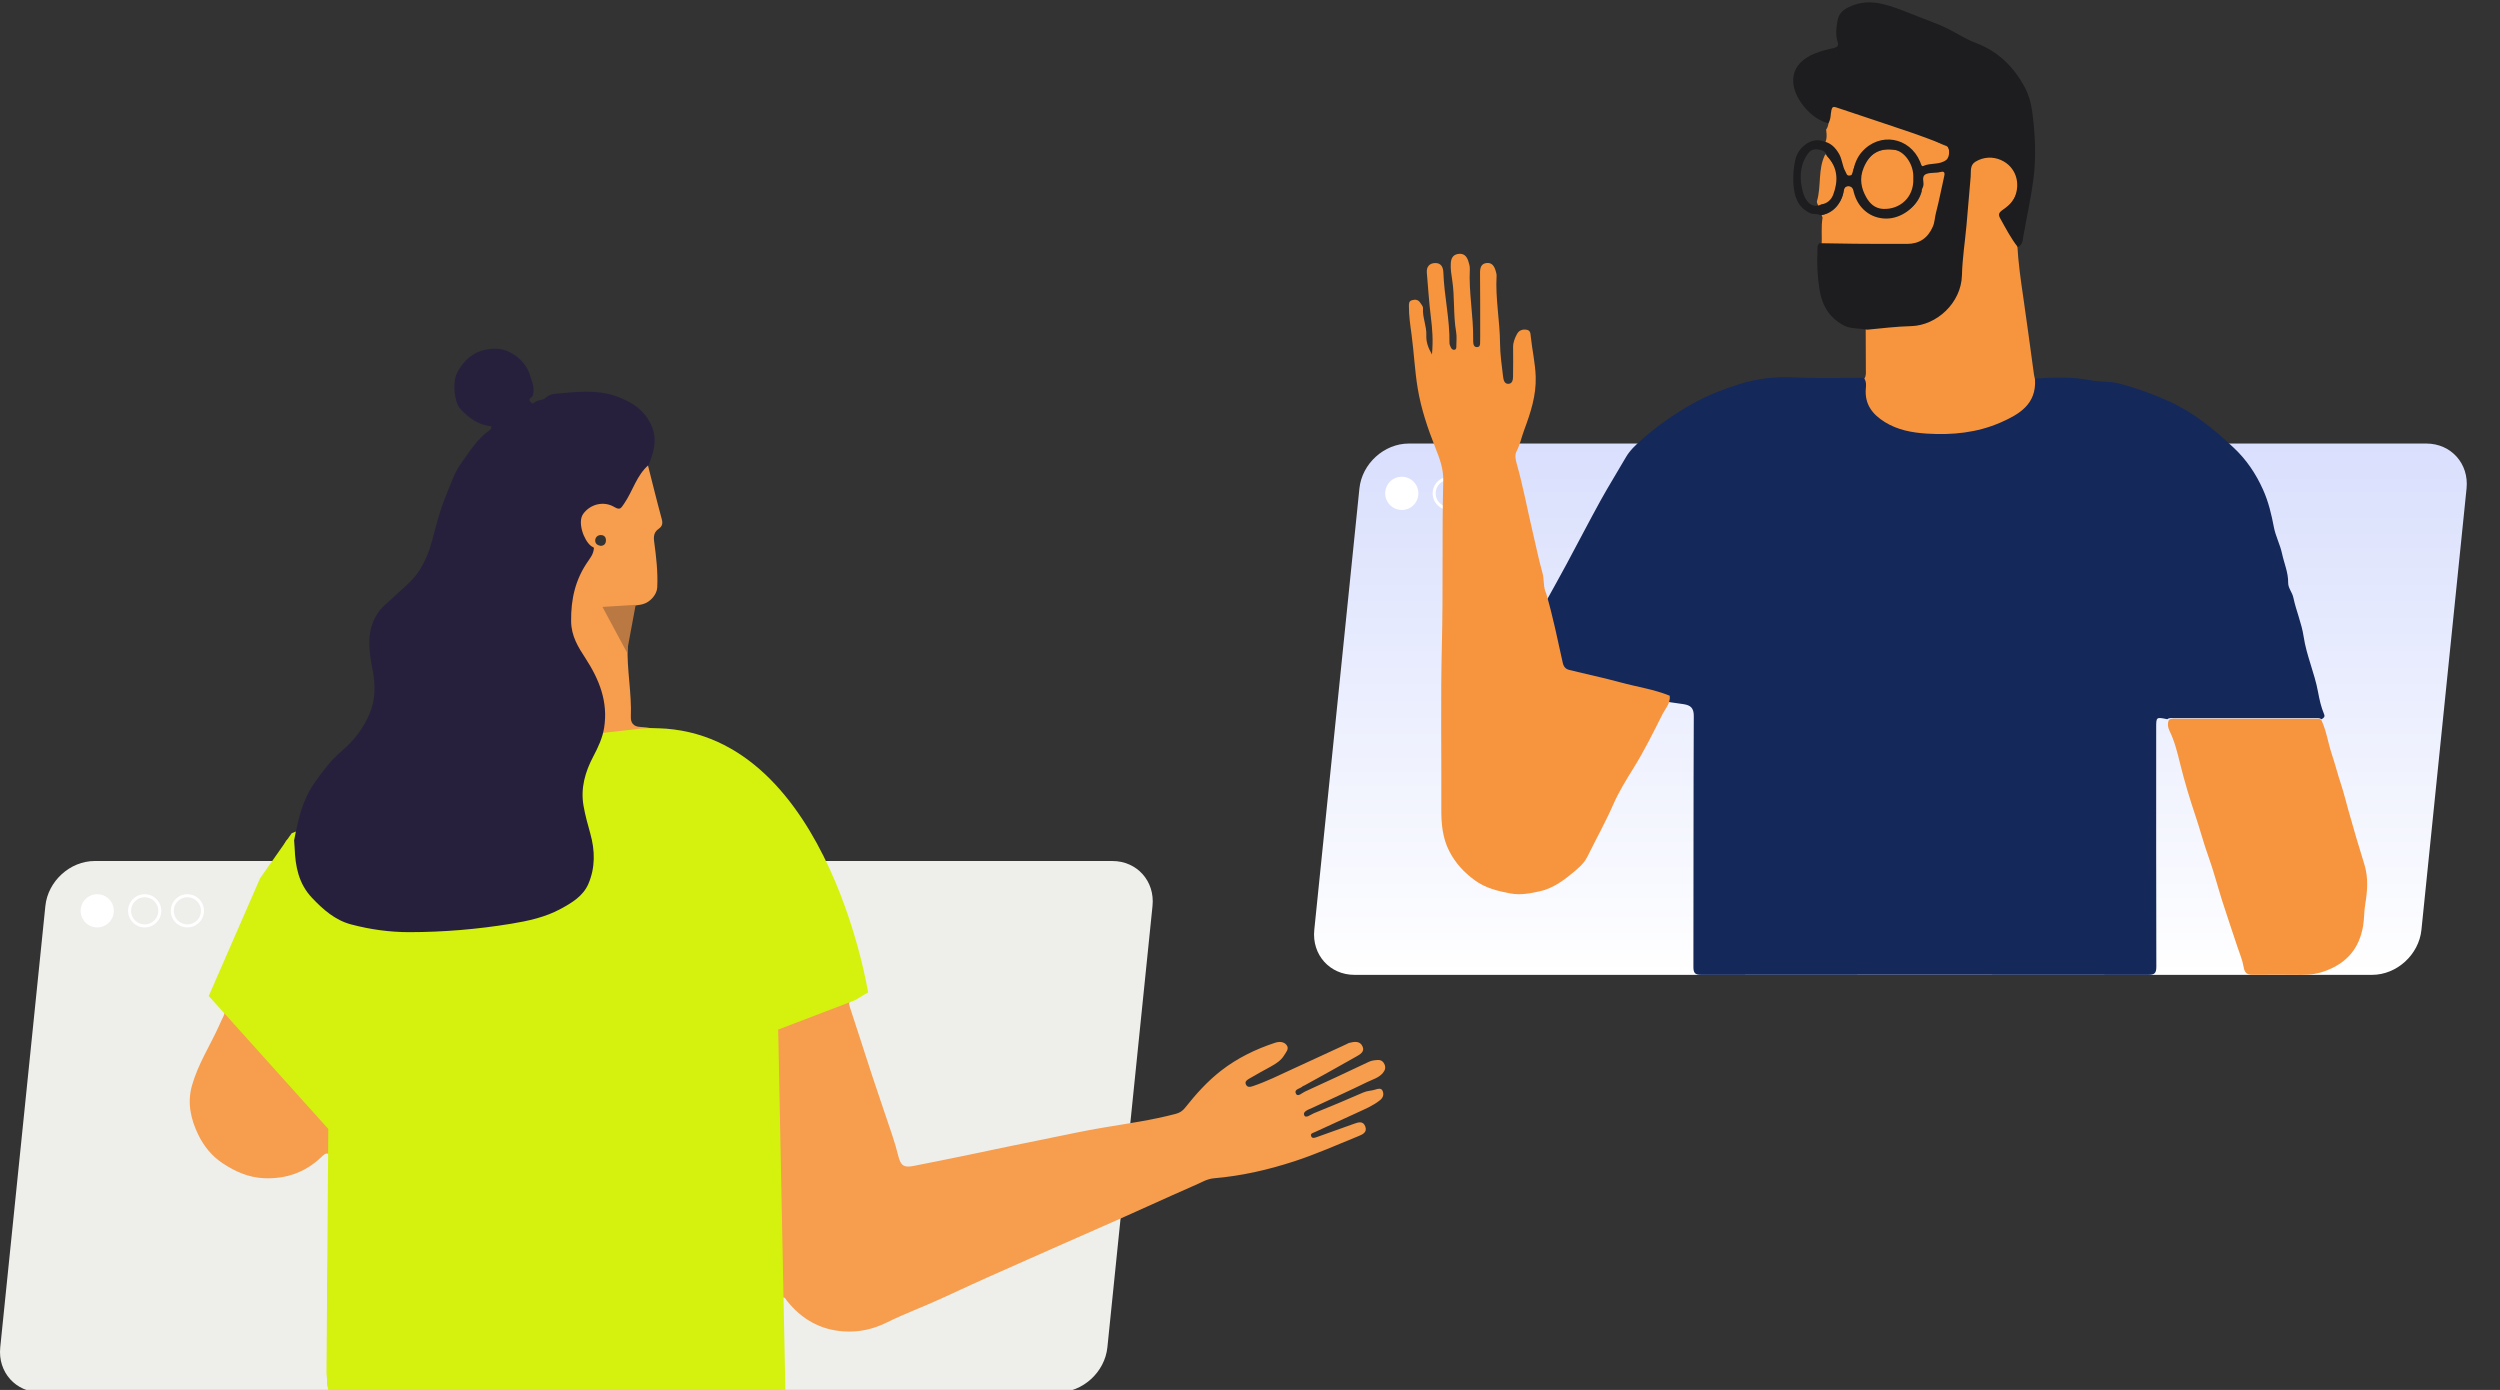
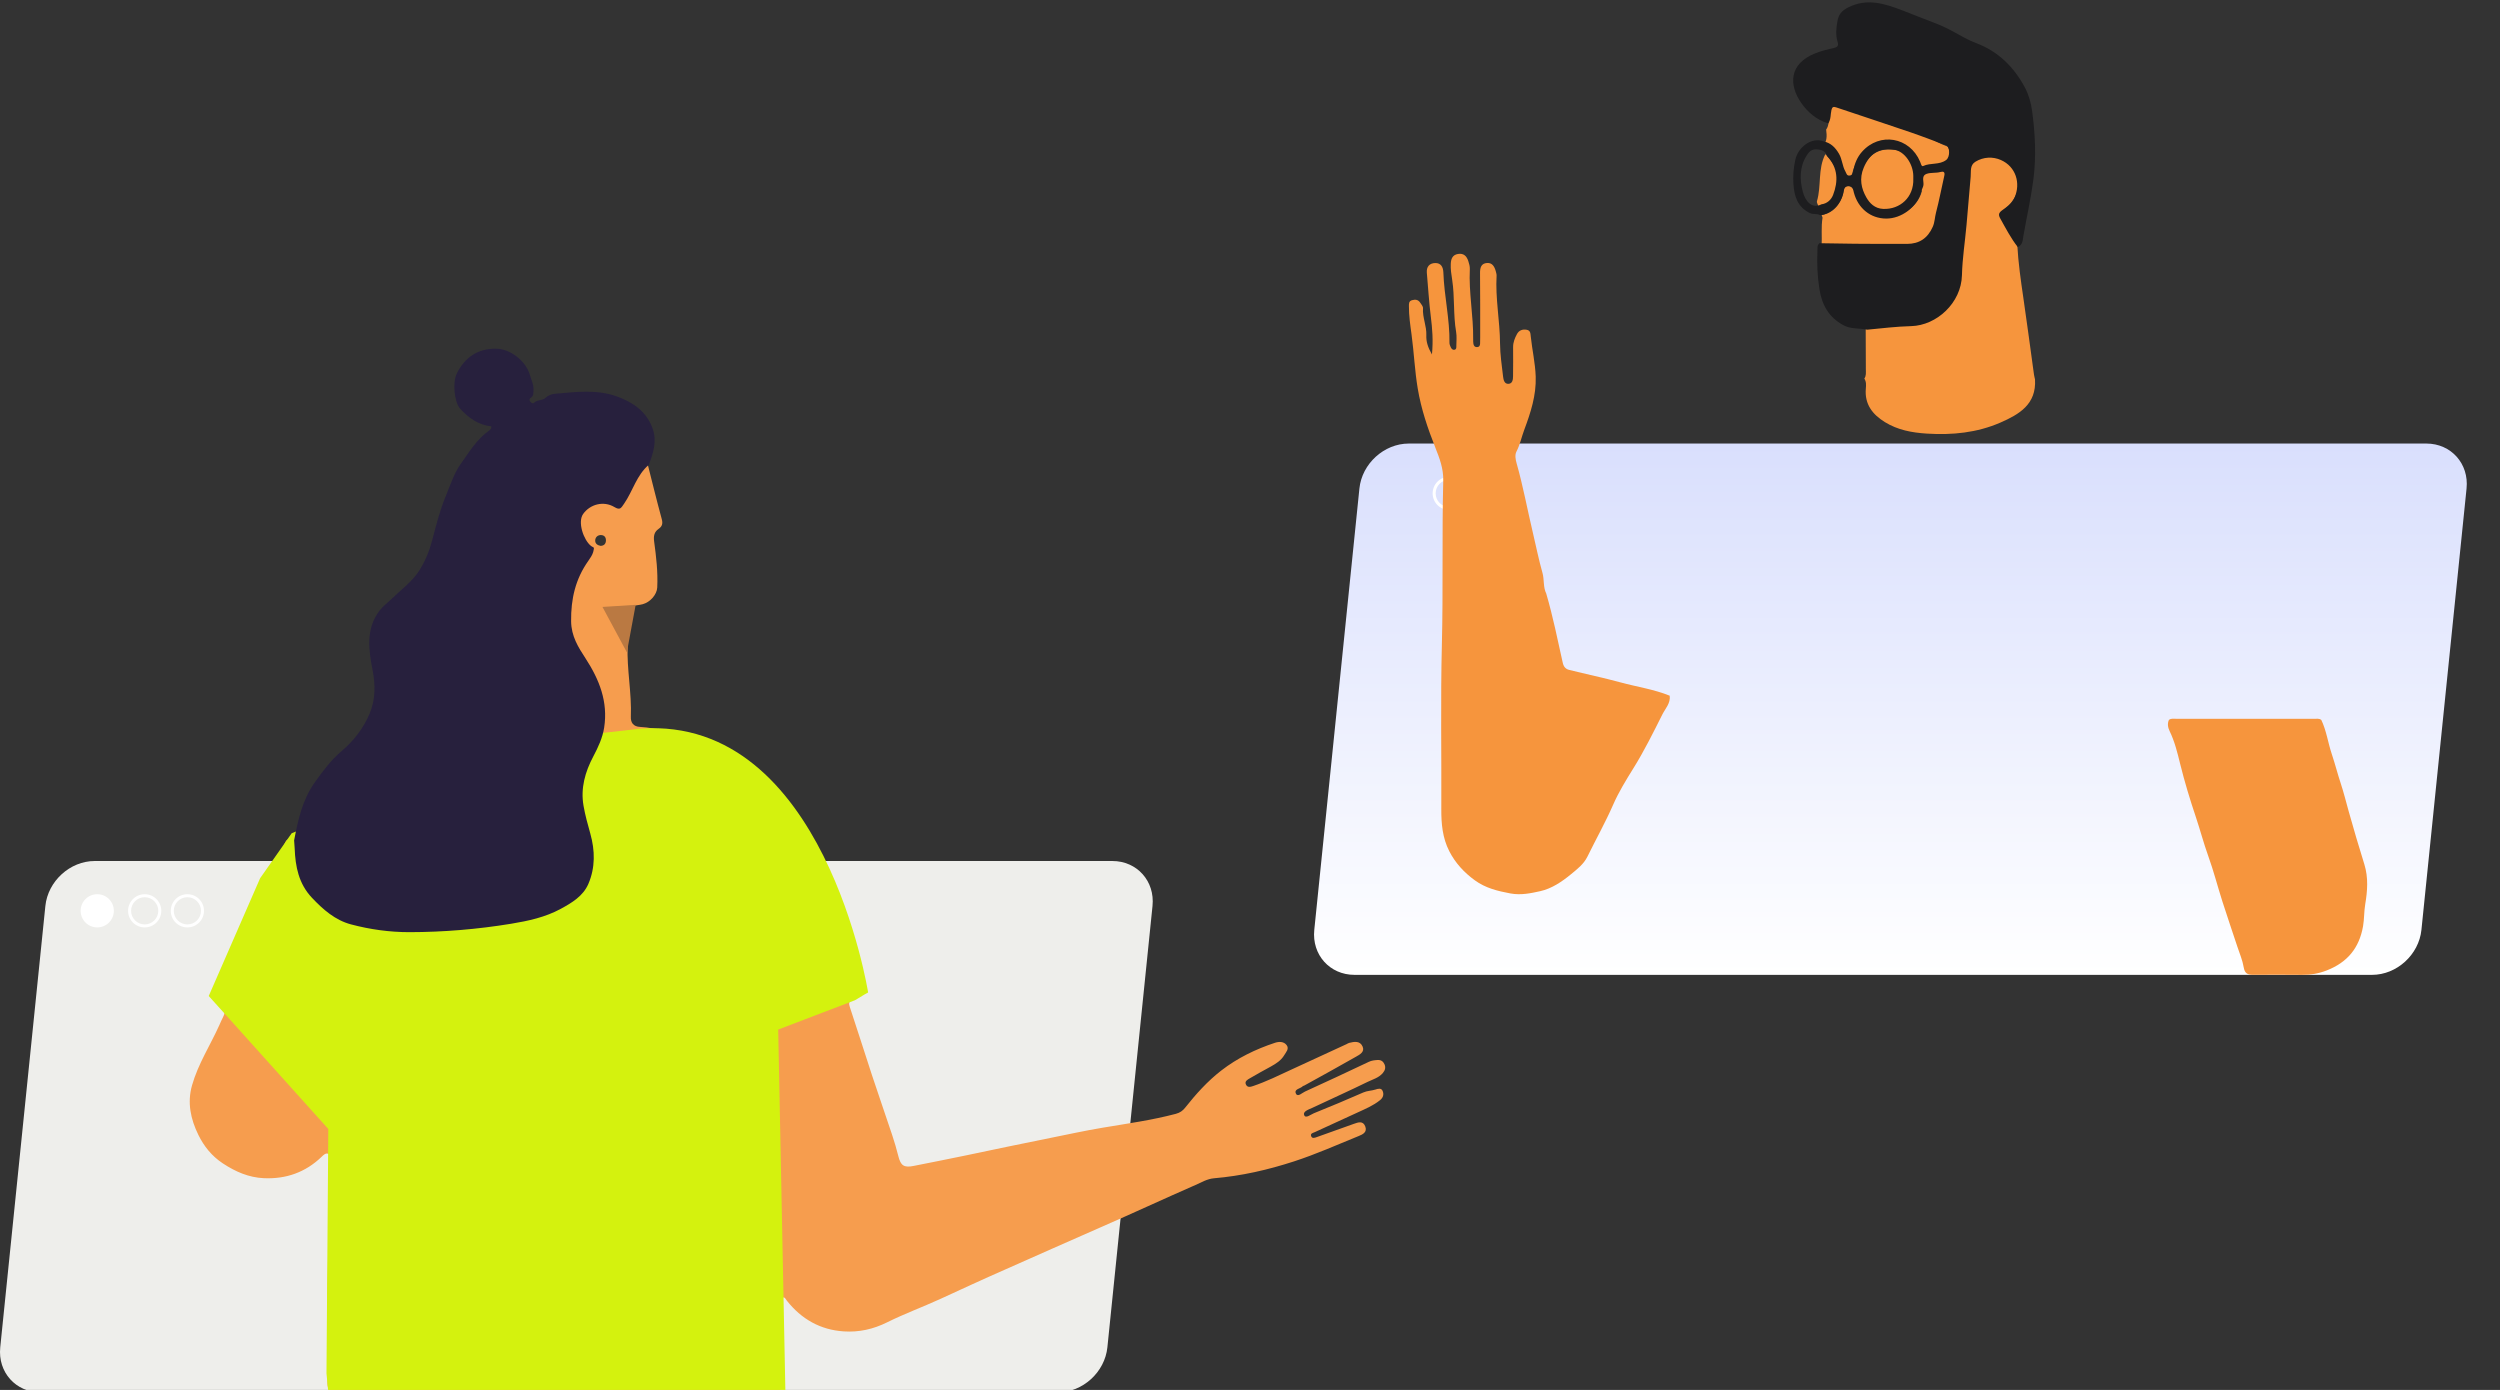
<svg xmlns="http://www.w3.org/2000/svg" width="527" height="293" viewBox="0 0 527 293" fill="none">
  <rect x="0" y="0" width="527" height="293" fill="#333333" stroke="none" />
  <g clip-path="url(#clip0_336_520)">
    <path d="M223.02 293.5H8.526C3.311 293.5 -0.486 289.254 0.051 284.018L9.563 190.982C10.1 185.746 14.759 181.5 19.98 181.5H234.474C239.689 181.5 243.486 185.746 242.949 190.982L233.437 284.018C232.9 289.254 228.241 293.5 223.02 293.5Z" fill="#EEEEEB" />
    <path d="M20.5 195.5C22.433 195.5 24 193.933 24 192C24 190.067 22.433 188.5 20.5 188.5C18.567 188.5 17 190.067 17 192C17 193.933 18.567 195.5 20.5 195.5Z" fill="white" />
    <path d="M30.5 189.133C32.082 189.133 33.367 190.418 33.367 192C33.367 193.582 32.082 194.867 30.5 194.867C28.918 194.867 27.633 193.582 27.633 192C27.633 190.418 28.918 189.133 30.5 189.133ZM30.5 188.5C28.57 188.5 27 190.063 27 192C27 193.937 28.563 195.5 30.5 195.5C32.437 195.5 34 193.937 34 192C34 190.063 32.437 188.5 30.5 188.5Z" fill="white" />
    <path d="M39.5 189.133C41.082 189.133 42.367 190.418 42.367 192C42.367 193.582 41.082 194.867 39.5 194.867C37.918 194.867 36.633 193.582 36.633 192C36.633 190.418 37.918 189.133 39.5 189.133ZM39.5 188.5C37.57 188.5 36 190.063 36 192C36 193.937 37.563 195.5 39.5 195.5C41.437 195.5 43 193.937 43 192C43 190.063 41.437 188.5 39.5 188.5Z" fill="white" />
    <path d="M500.02 205.5H285.526C280.311 205.5 276.514 201.254 277.051 196.018L286.563 102.982C287.1 97.746 291.759 93.5 296.98 93.5H511.474C516.689 93.5 520.486 97.746 519.949 102.982L510.437 196.018C509.9 201.254 505.241 205.5 500.02 205.5Z" fill="url(#paint0_linear_336_520)" />
-     <path d="M295.5 107.5C297.433 107.5 299 105.933 299 104C299 102.067 297.433 100.5 295.5 100.5C293.567 100.5 292 102.067 292 104C292 105.933 293.567 107.5 295.5 107.5Z" fill="white" />
    <path d="M305.5 101.133C307.082 101.133 308.367 102.418 308.367 104C308.367 105.582 307.082 106.867 305.5 106.867C303.918 106.867 302.633 105.582 302.633 104C302.633 102.418 303.918 101.133 305.5 101.133ZM305.5 100.5C303.57 100.5 302 102.063 302 104C302 105.937 303.563 107.5 305.5 107.5C307.437 107.5 309 105.937 309 104C309 102.063 307.437 100.5 305.5 100.5Z" fill="white" />
    <path d="M314.5 101.133C316.082 101.133 317.367 102.418 317.367 104C317.367 105.582 316.082 106.867 314.5 106.867C312.918 106.867 311.633 105.582 311.633 104C311.633 102.418 312.918 101.133 314.5 101.133ZM314.5 100.5C312.57 100.5 311 102.063 311 104C311 105.937 312.563 107.5 314.5 107.5C316.437 107.5 318 105.937 318 104C318 102.063 316.437 100.5 314.5 100.5Z" fill="white" />
    <path d="M136.445 97.525C137.455 101.496 138.422 105.479 139.501 109.431C139.751 110.346 139.595 110.961 138.871 111.457C137.867 112.14 137.742 113.044 137.898 114.191C138.335 117.39 138.703 120.596 138.547 123.839C138.472 125.338 137.081 126.937 135.491 127.364C134.256 127.696 132.485 127.571 131.98 128.618C131.518 129.572 132.054 131.09 132.273 132.357C132.478 133.574 132.348 134.853 132.304 136.108C132.117 141.12 133.183 146.075 132.984 151.1C132.934 152.329 133.508 153.163 134.917 153.232C138.553 153.408 141.927 154.669 145.195 156.099C148.083 157.36 150.84 158.947 153.584 160.521C159.409 163.864 164.286 168.305 168.103 173.857C169.188 175.431 170.074 177.156 170.929 178.875C171.365 179.747 172.238 180.173 172.675 181.001C173.71 182.989 174.627 184.972 175.126 187.23C175.743 189.977 176.928 192.605 177.908 195.265C178.512 196.921 178.974 198.627 179.479 200.302C180.24 202.824 180.939 205.37 181.855 207.842C182.155 208.651 182.061 209.366 181.119 209.78C180.602 210.006 180.153 210.376 179.654 210.652C178.93 211.053 178.887 211.53 179.155 212.32C180.733 217.031 182.205 221.779 183.764 226.496C185.173 230.768 186.658 235.008 188.074 239.274C188.56 240.735 188.997 242.216 189.371 243.715C189.87 245.722 190.562 246.186 192.589 245.778C196.238 245.038 199.892 244.348 203.535 243.577C209.503 242.316 215.478 241.068 221.453 239.87C225.077 239.142 228.706 238.345 232.368 237.731C237.538 236.859 242.758 236.15 247.847 234.801C248.733 234.569 249.313 234.155 249.843 233.484C252.107 230.624 254.539 227.92 257.433 225.675C260.857 223.021 264.693 221.165 268.778 219.816C269.626 219.54 270.637 219.527 271.229 220.318C271.803 221.089 271.111 221.773 270.718 222.432C270.05 223.555 268.99 224.213 267.899 224.822C266.408 225.656 264.893 226.446 263.433 227.324C262.997 227.588 262.298 227.92 262.654 228.642C262.978 229.294 263.602 229.131 264.163 228.936C266.957 227.989 269.601 226.685 272.277 225.443C276.125 223.655 279.986 221.886 283.84 220.111C284.027 220.023 284.202 219.891 284.401 219.841C285.505 219.559 286.715 219.371 287.245 220.631C287.719 221.748 286.628 222.313 285.873 222.739C282.25 224.815 278.582 226.816 274.928 228.842C274.84 228.893 274.703 228.886 274.641 228.955C274.142 229.52 272.67 229.557 273.206 230.58C273.58 231.301 274.491 230.379 275.077 230.109C279.593 228.065 284.071 225.944 288.555 223.831C289.141 223.555 289.728 223.492 290.358 223.448C291.093 223.398 291.561 223.718 291.842 224.332C292.147 225.01 291.998 225.606 291.499 226.195C290.644 227.205 289.397 227.525 288.299 228.058C284.457 229.94 280.547 231.684 276.674 233.515C275.926 233.867 274.597 234.256 274.921 235.071C275.233 235.855 276.287 234.946 276.955 234.676C280.453 233.258 283.94 231.816 287.389 230.291C288.225 229.921 289.104 229.946 289.94 229.677C290.439 229.513 291.162 229.281 291.455 229.965C291.761 230.674 291.586 231.37 290.919 231.91C289.459 233.089 287.738 233.791 286.067 234.563C283.104 235.937 280.123 237.279 277.16 238.653C276.817 238.816 276.212 238.897 276.375 239.443C276.562 240.077 277.123 239.857 277.56 239.706C280.179 238.778 282.792 237.818 285.418 236.896C286.304 236.583 287.32 236.213 287.794 237.442C288.268 238.665 287.258 239.136 286.416 239.474C281.894 241.312 277.447 243.301 272.788 244.819C267.256 246.619 261.674 247.892 255.893 248.382C254.483 248.501 253.255 249.253 252.001 249.799C245.328 252.716 238.729 255.796 232.049 258.7C225.282 261.642 218.553 264.69 211.798 267.657C207.214 269.665 202.668 271.778 198.115 273.867C194.441 275.548 190.637 276.941 187.02 278.741C184.094 280.196 181.082 280.867 177.889 280.66C172.924 280.341 168.939 278.07 165.858 274.168C165.602 273.848 165.478 273.378 164.935 273.516C164.286 273.673 164.43 274.231 164.436 274.67C164.542 279.519 164.692 284.368 164.767 289.216C164.841 293.839 164.947 293.494 160.575 293.494C131.599 293.494 102.617 293.494 73.64 293.494C72.705 293.494 71.769 293.482 70.834 293.482C69.605 293.482 69.025 292.836 69.031 291.631C69.044 282.862 68.913 274.087 69.144 265.318C69.231 262.037 69.249 258.756 69.356 255.476C69.474 251.882 69.555 248.287 69.636 244.687C69.649 244.185 69.823 243.533 69.275 243.257C68.676 242.956 68.202 243.464 67.803 243.846C64.397 247.133 60.3 248.57 55.628 248.363C52.447 248.218 49.666 247.014 46.99 245.251C44.633 243.702 42.986 241.626 41.807 239.217C40.205 235.949 39.431 232.462 40.479 228.786C41.77 224.251 44.346 220.312 46.254 216.059C46.51 215.494 46.753 214.917 47.04 214.365C47.558 213.349 47.421 212.603 46.51 211.787C44.658 210.144 44.926 210.162 45.78 207.766C46.947 204.492 48.712 201.519 50.084 198.357C51.35 195.453 52.803 192.662 53.701 189.576C54.287 187.562 55.884 185.862 56.657 183.874C57.512 181.66 59.239 179.991 60.032 177.789C60.287 177.081 60.674 176.755 61.422 176.955C61.46 177.526 61.516 178.091 61.541 178.661C61.691 182.513 62.395 186.126 65.189 189.086C67.553 191.589 70.098 193.829 73.453 194.719C77.488 195.792 81.63 196.369 85.827 196.363C93.031 196.35 100.178 195.748 107.288 194.588C110.949 193.992 114.523 193.22 117.803 191.432C120.161 190.153 122.537 188.729 123.641 186.17C125.125 182.726 125.069 179.107 124.053 175.494C123.51 173.562 122.967 171.617 122.624 169.641C121.969 165.903 122.949 162.472 124.707 159.166C125.718 157.265 126.653 155.265 126.984 153.119C127.845 147.637 125.961 142.933 123.005 138.391C121.514 136.102 120.036 133.768 119.999 130.613C119.942 125.89 120.922 121.687 123.622 117.855C124.04 117.265 124.477 116.638 124.67 115.96C125.013 114.75 123.685 115.07 123.198 114.681C121.614 113.401 121.339 109.631 122.531 107.938C123.996 105.849 126.859 105.084 129.154 106.457C130.358 107.179 130.551 106.689 131.2 105.748C133.059 103.064 133.844 99.689 136.451 97.5L136.445 97.525ZM126.647 115.07C127.364 115.013 127.701 114.631 127.732 113.953C127.757 113.257 127.383 112.83 126.741 112.793C126.03 112.749 125.499 113.219 125.468 113.903C125.431 114.624 125.998 114.969 126.647 115.076V115.07Z" fill="#F69D4E" />
-     <path d="M326.013 126.582C327.418 124.033 328.842 121.497 330.222 118.93C332.639 114.443 334.974 109.913 337.435 105.451C339.121 102.398 340.982 99.438 342.725 96.41C343.574 94.933 344.854 93.755 346.053 92.69C349.407 89.724 353.079 87.163 357.038 84.963C360.155 83.237 363.465 81.966 366.762 80.938C370.353 79.823 374.231 79.349 378.085 79.542C383.068 79.791 388.052 79.617 393.029 79.642C393.473 80.296 393.404 81.044 393.341 81.754C393.067 85.007 394.753 87.126 397.338 88.714C400.036 90.366 402.996 90.914 406.15 91.113C411.484 91.45 416.661 90.939 421.563 88.814C425.498 87.113 429.145 85.007 428.82 79.81C432.798 79.548 436.776 79.374 440.711 80.159C442.734 80.564 444.783 80.321 446.837 80.869C450.428 81.823 453.869 83.075 457.242 84.602C462.469 86.963 466.797 90.553 470.912 94.428C473.56 96.921 475.54 99.856 477.045 103.214C478.207 105.8 478.819 108.424 479.343 111.172C479.693 113.016 480.655 114.817 481.055 116.705C481.492 118.749 482.378 120.693 482.347 122.849C482.335 123.983 483.209 124.856 483.446 125.996C484.021 128.75 485.189 131.392 485.601 134.159C486.201 138.19 487.918 141.892 488.642 145.861C488.936 147.456 489.279 149.039 489.916 150.541C490.185 151.17 489.754 151.369 489.367 151.625C488.911 151.276 488.374 151.388 487.868 151.388C478.032 151.376 468.196 151.376 458.36 151.382C457.854 151.382 457.317 151.263 456.861 151.612C454.538 151.133 454.525 151.139 454.525 153.351C454.525 170.157 454.506 186.956 454.556 203.761C454.556 205.132 454.207 205.5 452.826 205.5C421.426 205.463 390.019 205.463 358.618 205.5C357.294 205.5 356.97 205.089 356.97 203.824C357.007 186.189 356.97 168.561 357.051 150.927C357.057 149.213 356.345 148.677 354.952 148.447C353.935 148.279 352.91 148.154 351.892 148.005C348.57 146.652 345.01 146.148 341.575 145.207C338.003 144.235 334.369 143.474 330.778 142.571C330.072 142.39 329.635 141.923 329.447 141.063C328.373 136.215 327.393 131.342 326 126.569L326.013 126.582Z" fill="#14285A" />
    <path d="M325.96 125.171C327.359 129.955 328.344 134.839 329.424 139.697C329.612 140.559 330.051 141.034 330.76 141.209C334.369 142.114 338.021 142.87 341.61 143.85C345.068 144.793 348.638 145.299 351.976 146.654C352.177 148.247 351.048 149.365 350.42 150.614C348.5 154.442 346.592 158.302 344.333 161.93C342.777 164.435 341.227 166.945 340.06 169.618C338.422 173.353 336.433 176.9 334.645 180.547C333.848 182.177 332.467 183.214 331.175 184.282C329.267 185.862 327.096 187.317 324.705 187.854C322.709 188.298 320.62 188.747 318.411 188.341C315.706 187.835 313.146 187.211 310.893 185.568C308.628 183.92 306.783 181.927 305.503 179.423C304.072 176.619 303.809 173.621 303.828 170.536C303.884 158.995 303.658 147.448 303.947 135.913C304.236 124.378 303.947 112.843 304.236 101.314C304.298 98.772 303.457 96.593 302.554 94.32C300.96 90.298 299.573 86.207 298.858 81.904C298.224 78.12 298.067 74.291 297.553 70.507C297.277 68.502 296.988 66.522 297 64.499C297 63.974 296.982 63.462 297.678 63.275C298.362 63.087 298.933 63.162 299.341 63.755C299.605 64.136 300 64.586 299.969 64.98C299.83 66.934 300.759 68.739 300.671 70.681C300.615 71.974 300.973 73.186 301.857 74.722C302.14 71.762 301.933 69.282 301.619 66.784C301.236 63.706 301.048 60.602 300.778 57.51C300.665 56.218 301.349 55.468 302.554 55.449C303.759 55.431 304.217 56.292 304.261 57.435C304.43 62.407 305.629 67.296 305.547 72.293C305.547 72.586 305.685 72.898 305.811 73.18C305.967 73.523 306.218 73.829 306.645 73.717C307.028 73.617 306.997 73.248 306.997 72.942C306.997 71.955 307.122 70.944 306.953 69.982C306.319 66.335 306.683 62.625 306.118 58.978C305.942 57.841 305.76 56.717 305.823 55.574C305.88 54.587 306.168 53.732 307.335 53.538C308.572 53.326 309.193 54.019 309.525 55.056C309.701 55.593 309.864 56.18 309.839 56.73C309.595 61.676 310.611 66.566 310.542 71.499C310.542 71.812 310.542 72.124 310.586 72.43C310.649 72.892 310.887 73.204 311.414 73.161C311.891 73.123 311.992 72.792 312.004 72.393C312.017 71.974 312.023 71.562 312.023 71.144C312.023 66.622 312.036 62.094 311.992 57.573C311.979 56.442 312.217 55.524 313.466 55.437C314.602 55.356 315.06 56.249 315.317 57.204C315.399 57.504 315.493 57.816 315.481 58.116C315.204 62.906 316.177 67.634 316.208 72.411C316.227 74.735 316.579 77.058 316.848 79.375C316.93 80.074 317.112 81.005 318.06 80.905C318.838 80.824 318.951 80.005 318.951 79.294C318.957 77.264 319.001 75.24 318.963 73.211C318.944 72.174 319.321 71.269 319.785 70.407C320.193 69.657 320.908 69.364 321.787 69.507C322.634 69.645 322.615 70.288 322.684 70.919C322.979 73.742 323.626 76.514 323.726 79.368C323.864 83.359 322.647 87.025 321.291 90.666C320.733 92.165 320.419 93.745 319.666 95.194C319.308 95.887 319.465 96.836 319.697 97.648C321.072 102.482 321.969 107.422 323.13 112.306C323.801 115.122 324.36 117.97 325.15 120.749C325.565 122.211 325.263 123.766 325.96 125.152V125.171Z" fill="#F6953D" />
    <path d="M457.225 151.748C457.681 151.405 458.206 151.518 458.705 151.518C468.42 151.518 478.135 151.518 487.85 151.524C488.349 151.524 488.88 151.412 489.33 151.76C490.422 154.051 490.742 156.585 491.544 158.969C492.229 161.011 492.753 163.109 493.432 165.158C494.061 167.063 494.542 169.017 495.079 170.941C496.127 174.708 497.244 178.462 498.403 182.191C499.279 185.011 499.057 187.825 498.588 190.626C498.329 192.164 498.397 193.708 498.132 195.246C497.33 199.846 494.826 202.866 490.477 204.565C488.744 205.244 487.066 205.518 485.259 205.499C481.823 205.462 478.381 205.468 474.946 205.493C473.817 205.499 473.188 205.213 472.972 203.905C472.731 202.442 472.127 201.042 471.658 199.622C470.597 196.404 469.493 193.204 468.463 189.973C467.452 186.804 466.625 183.567 465.496 180.441C464.522 177.739 463.8 174.957 462.887 172.236C461.641 168.532 460.506 164.79 459.569 160.987C458.995 158.652 458.421 156.299 457.354 154.107C457.003 153.379 456.836 152.551 457.219 151.735L457.225 151.748Z" fill="#F6953D" />
    <path d="M393.27 69.302C396.378 68.993 399.466 68.621 402.605 68.539C408.03 68.394 413.247 63.571 413.391 57.645C413.479 54.051 414.038 50.464 414.364 46.876C414.672 43.44 414.936 40.004 415.243 36.575C415.344 35.433 415.036 34.122 416.254 33.372C417.968 32.313 419.958 32.256 421.647 33C424.836 34.399 426.387 37.848 425 41C424.454 42.236 423.4 43.522 422.421 44.247C421.661 44.808 421.567 45.218 422 46C423.161 48.087 423.769 49.726 425.244 51.617C425.451 55.369 425.979 59.089 426.525 62.802C427.316 68.161 428.007 73.532 428.754 78.898C428.804 79.257 428.904 79.61 428.98 79.97C429.306 85.228 425.64 87.352 421.685 89.08C416.75 91.23 411.552 91.74 406.19 91.406C403.026 91.204 400.044 90.65 397.332 88.979C394.733 87.371 393.038 85.228 393.314 81.937C393.377 81.218 393.439 80.461 393 79.799C393.433 79.207 393.32 78.513 393.32 77.851C393.32 75.008 393.301 72.164 393.289 69.321L393.27 69.302Z" fill="#F6953D" />
    <path d="M384 45.317C386.252 45.022 388 43.163 388.532 40.691C388.674 40.024 388.605 39.248 389.539 39.21C390.492 39.166 391.046 40.418 391.213 41.053C392.097 44.425 394.701 45.57 397.943 45.589C401.184 45.608 404.235 43.563 405.107 40.386C405.218 39.984 404.367 39.594 404.527 39.21C404.905 38.31 403.958 36.945 405.288 36.461C406.179 36.134 408.218 36.341 409.177 36.065C409.777 35.889 411.174 36.046 410.982 36.87C410.382 39.493 409.071 42.726 408.397 45.324C408.137 46.325 408.149 47.356 407.716 48.35C406.665 50.778 404.908 51.98 402.353 51.992C398.704 52.011 395.048 51.992 391.398 51.961C388.93 51.942 386.462 51.886 384 51.848C384.105 49.866 383.87 47.866 384.192 45.891L384 45.317Z" fill="#F6953D" />
    <path d="M384.962 27.297C385.56 26.477 385.427 25.487 385.643 24.582C385.79 22.988 386.025 21.828 386.618 22.021C391.929 23.716 397.253 25.375 402.552 27.094C405.176 27.945 407.761 29.895 410.36 30.818C411.207 31.119 411.213 34.18 410.379 34.795C408.914 35.875 406.978 35.326 405.386 36.05C405.048 36.201 404.908 35.525 404.743 35.157C402.501 30.108 396.043 29.046 392.222 33.13C391.222 34.204 390.636 35.549 390.35 36.985C390.26 37.425 390.178 37.92 389.579 37.992C388.929 38.071 388.885 37.534 388.649 37.154C387.968 36.026 387.98 34.705 387.267 33.534C386.458 32.225 385.528 31.345 384 31.007C385.229 29.981 385.121 28.642 384.949 27.297H384.962Z" fill="#F6953D" />
    <path d="M403.995 37.931C404.151 41.976 400.908 44.648 397.074 44.494C395.102 44.417 393.947 43.222 393.206 42.015C392.023 40.069 391.52 37.912 392.58 35.523C393.94 32.46 396.156 31.053 399.712 31.625C401.935 31.978 403.954 34.649 403.988 37.295C403.988 37.507 403.988 37.725 403.988 37.937L403.995 37.931Z" fill="#F6953D" />
    <path d="M383.349 43.5C383.227 43.128 382.924 42.709 383.018 42.399C383.976 39.155 383.162 35.635 384.782 32.5C387.383 35.149 388.476 38.196 387.194 41.338C386.748 42.432 384.775 43.331 383.349 43.5Z" fill="#F6953D" />
    <path d="M61.48 175.656L54.835 185.127L44 209.96L47.649 214.001L69.206 237.99L68.823 289.509L69.206 293.5H165.564L164.044 217.029L180.23 210.849L182.253 209.629L183 209.216C183 209.216 173.805 150.941 135.176 153.587L107.47 156.703L61.474 175.656H61.48Z" fill="#D4F20E" />
    <path d="M136.792 97.959C134.193 100.141 133.41 103.504 131.557 106.18C130.911 107.112 130.718 107.606 129.518 106.887C127.23 105.518 124.376 106.287 122.915 108.362C121.728 110.05 123.001 113.814 124.581 115.084C125.072 115.477 125.396 115.152 125.048 116.359C124.855 117.034 124.414 117.659 124.003 118.247C121.305 122.067 120.335 126.256 120.391 130.964C120.428 134.109 121.902 136.441 123.388 138.717C126.335 143.237 128.212 147.926 127.354 153.397C127.019 155.535 126.086 157.53 125.085 159.424C123.338 162.719 122.362 166.139 123.009 169.865C123.351 171.835 123.891 173.773 124.432 175.699C125.446 179.3 125.502 182.908 124.022 186.34C122.922 188.891 120.553 190.31 118.203 191.586C114.933 193.361 111.364 194.13 107.721 194.731C100.627 195.893 93.502 196.487 86.328 196.5C82.144 196.506 78.015 195.931 73.993 194.862C70.654 193.974 68.111 191.742 65.755 189.247C62.97 186.296 62.261 182.695 62.118 178.856C62.099 178.287 62.044 177.718 62 177.156C62.814 172.867 63.766 168.578 66.321 164.976C68.006 162.607 69.753 160.237 72.028 158.311C74.583 156.148 76.641 153.497 77.934 150.377C79.159 147.433 79.147 144.413 78.537 141.237C77.729 137.01 77.052 132.659 79.961 128.782C80.707 127.788 81.702 127.075 82.572 126.225C84.525 124.318 86.794 122.699 88.305 120.385C89.616 118.378 90.505 116.178 91.127 113.808C91.942 110.688 92.731 107.537 93.981 104.542C94.945 102.229 95.666 99.828 97.152 97.746C98.936 95.239 100.527 92.576 103.108 90.762C103.356 90.587 103.574 90.356 103.58 89.875C100.882 89.606 98.812 88.136 97.015 86.173C95.715 84.748 95.392 80.515 96.281 78.752C98.003 75.332 100.646 73.494 104.488 73.5C107.553 73.5 110.842 76.057 111.706 79.046C112.004 80.09 112.52 81.053 112.464 82.184C112.433 82.803 112.527 83.447 111.886 83.86C111.563 84.066 111.544 84.341 111.768 84.641C111.973 84.917 112.346 85.16 112.551 84.935C113.235 84.204 114.311 84.523 115.038 83.822C115.511 83.366 116.288 83.066 116.953 83.01C121.361 82.628 125.825 82.022 130.121 83.597C133.497 84.835 136.375 86.811 137.613 90.45C138.502 93.057 137.706 95.527 136.78 97.952L136.792 97.959Z" fill="#27203D" />
    <path d="M134 127.5L127 127.94L132.144 137.5L134 127.5Z" fill="#BA7942" />
    <path d="M385.397 26.007C382.923 25.299 380.985 23.565 379.676 21.664C377.128 17.974 376.991 13.432 382.779 11.189C384.038 10.704 385.284 10.399 386.555 10.12C387.334 9.946 387.615 9.635 387.366 8.84C386.911 7.374 387.073 5.901 387.341 4.416C387.59 3.062 388.225 2.26 389.546 1.589C393.603 -0.474 397.292 0.769 401.13 2.229C403.223 3.024 405.305 3.907 407.404 4.677C408.831 5.199 410.364 5.901 411.779 6.678C413.343 7.535 414.875 8.449 416.595 9.095C421.219 10.828 424.583 14.171 426.87 18.483C427.661 19.98 428.148 21.733 428.372 23.416C429.02 28.244 429.269 33.059 428.621 37.968C428.098 41.938 427.213 45.821 426.527 49.754C426.384 50.568 426.415 51.649 425.344 52.072C423.879 50.208 422.801 48.102 421.649 46.045C421.219 45.275 421.312 44.871 422.066 44.318C423.038 43.603 424.104 42.932 424.646 41.714C426.023 38.608 424.939 35.11 421.773 33.724C420.097 32.991 418.122 33.047 416.421 34.091C415.212 34.83 415.517 36.129 415.418 37.247C415.118 40.633 414.851 44.019 414.545 47.4C414.227 50.941 413.667 54.47 413.579 58.012C413.436 63.852 408.258 68.605 402.874 68.748C399.759 68.829 396.693 69.202 393.609 69.5C391.939 69.14 390.163 69.419 388.568 68.543C385.552 66.903 384.082 64.343 383.546 61.013C383.11 58.291 382.991 55.589 383.116 52.855C383.141 52.302 383.016 51.699 383.533 51.27C386.02 51.308 388.506 51.364 390.986 51.382C394.662 51.407 398.345 51.432 402.021 51.413C404.594 51.401 406.358 50.22 407.423 47.816C407.859 46.828 407.847 45.815 408.109 44.827C408.788 42.261 409.261 39.639 409.859 37.048C410.046 36.234 409.66 36.085 409.056 36.253C408.09 36.526 407.043 36.327 406.146 36.644C404.806 37.123 405.759 38.477 405.379 39.359C405.217 39.739 405.068 40.124 404.956 40.521C404.071 43.659 400.837 46.101 397.578 46.076C394.319 46.051 391.69 43.939 390.799 40.608C390.631 39.975 390.606 39.198 389.646 39.241C388.705 39.285 388.73 40.024 388.587 40.683C388.051 43.125 385.988 45.088 383.72 45.38C383.047 44.958 382.262 45.275 381.502 44.902C378.891 43.64 378.237 41.329 378.056 38.825C377.932 37.129 378.069 35.433 378.449 33.693C379.028 31.027 381.876 28.803 384.462 29.81C385.951 30.158 386.867 31.065 387.658 32.413C388.362 33.612 388.344 34.979 389.01 36.141C389.235 36.539 389.278 37.092 389.92 37.005C390.506 36.93 390.593 36.421 390.674 35.967C390.948 34.488 391.522 33.096 392.506 31.997C396.238 27.784 402.563 28.884 404.756 34.084C404.912 34.457 405.055 35.159 405.386 35.004C406.943 34.258 408.831 34.824 410.271 33.712C411.087 33.078 411.081 30.959 410.252 30.648C407.71 29.704 405.18 28.722 402.613 27.846C397.429 26.076 392.219 24.367 387.023 22.621C386.443 22.428 386.213 22.584 386.069 23.193C385.851 24.125 385.988 25.144 385.403 25.989L385.397 26.007ZM383.957 43.069C385.191 42.913 386.032 42.081 386.418 41.081C387.528 38.191 387.447 35.389 385.197 32.954C384.848 31.854 384.019 31.556 382.948 31.487C381.839 31.413 381.315 32.028 380.798 32.854C379.303 35.259 379.384 37.912 380.032 40.416C380.586 42.541 382.038 44.088 383.957 43.069ZM403.323 37.694C403.323 37.489 403.323 37.278 403.323 37.073C403.292 34.519 401.448 31.935 399.404 31.587C396.145 31.034 394.107 32.394 392.867 35.358C391.895 37.669 392.357 39.757 393.441 41.64C394.114 42.814 395.179 43.964 396.986 44.038C400.494 44.187 403.466 41.602 403.323 37.688V37.694Z" fill="#1D1D1F" />
  </g>
  <defs>
    <linearGradient id="paint0_linear_336_520" x1="398.5" y1="93.5" x2="398.5" y2="205.5" gradientUnits="userSpaceOnUse">
      <stop stop-color="#D9DFFD" />
      <stop offset="1" stop-color="white" />
    </linearGradient>
    <clipPath id="clip0_336_520">
      <rect width="527" height="293" fill="white" />
    </clipPath>
  </defs>
</svg>